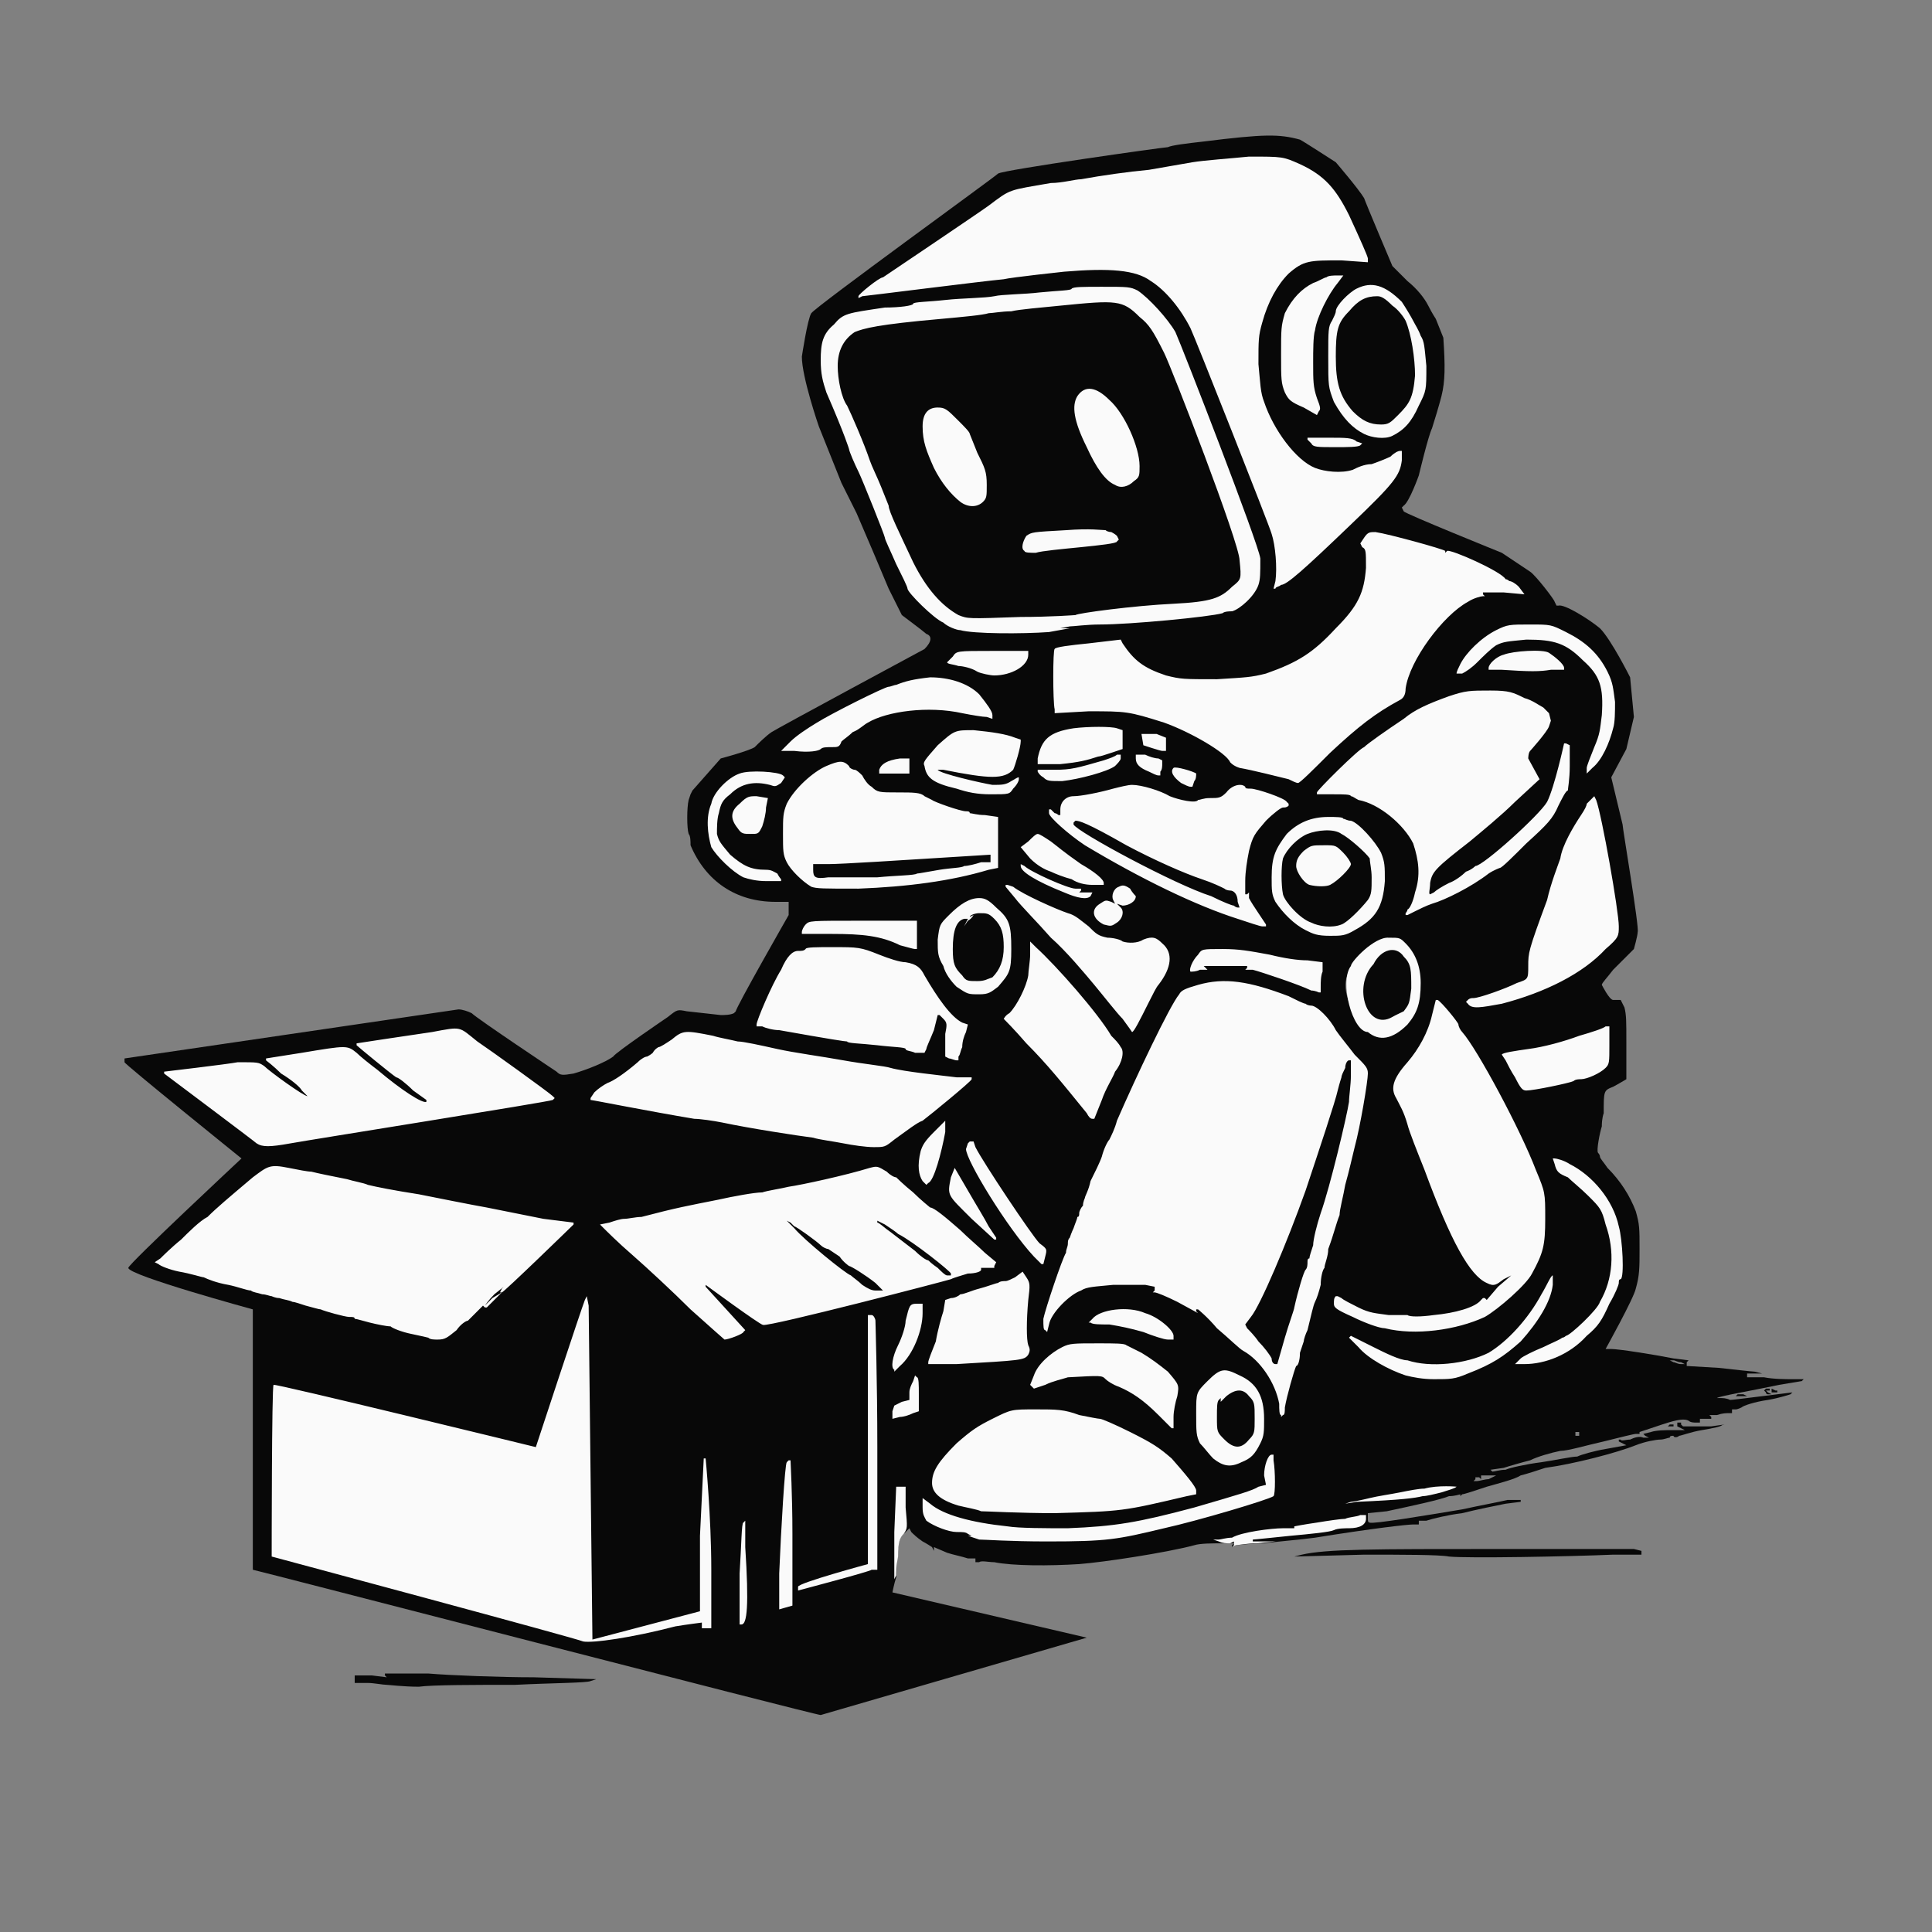
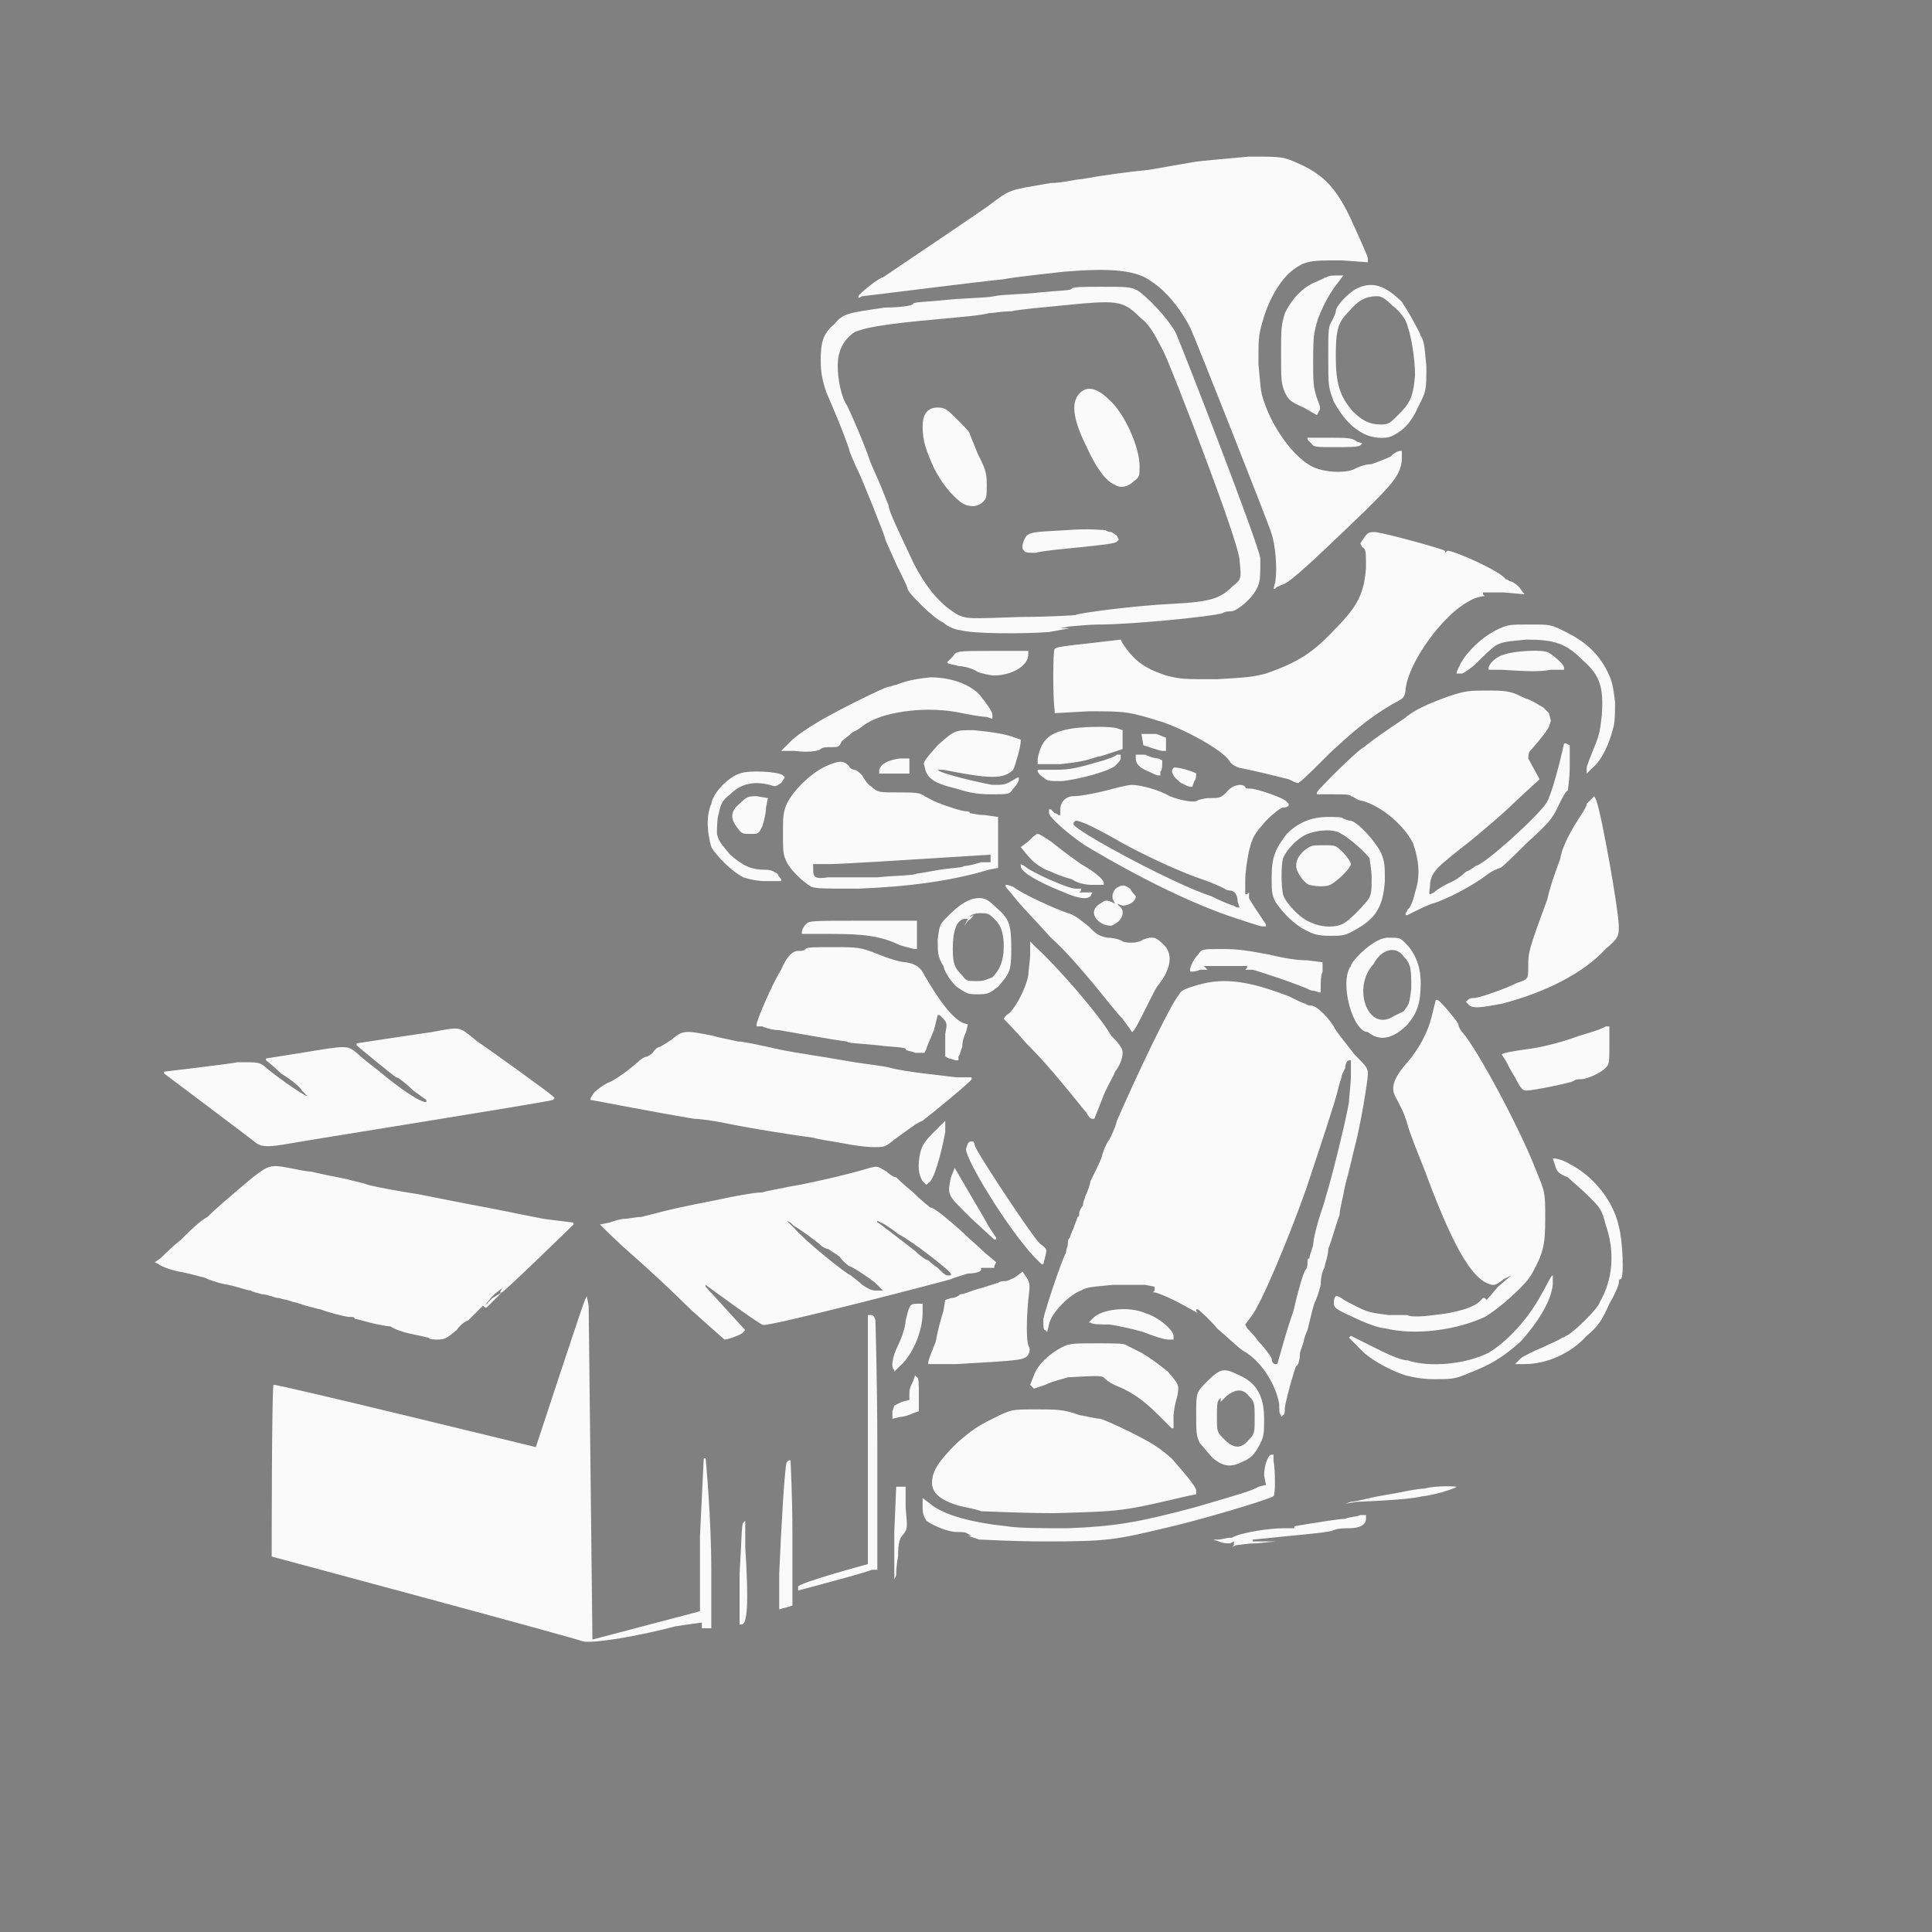
<svg xmlns="http://www.w3.org/2000/svg" clip-rule="evenodd" fill-rule="evenodd" stroke-linejoin="round" stroke-miterlimit="2" viewBox="0 0 1024 1024">
  <rect x="0" y="0" width="1024" height="1024" fill="#808080" stroke="none" />
  <g fill-rule="nonzero">
-     <path d="m435 909c-3 0-300-77-301-77v-138s-66-18-66-22c0-2 60-58 60-58s-62-50-62-51v-2l177-26c2 0 5 1 7 2 3 3 45 31 45 31 2 2 3 2 9 1 7-2 17-6 21-9 1-2 29-21 29-21 5-4 5-4 10-3l18 2c2 0 5 0 7-1l1-1c0-2 28-51 28-51v-7h-7c-21 0-37-11-45-30 0-2 0-5-1-6-1-3-1-14 0-18l1-3 1-2 15-17s15-4 18-6c2-2 6-6 9-8s81-44 81-44c4-4 4-7 1-8-1-1-13-10-13-10l-7-14-8-19-9-21-8-16-12-30s-9-26-9-37c0 0 3-20 5-23 3-4 97-72 99-74 3-2 88-14 90-14 2-1 10-2 19-3 32-4 40-4 51-1 2 1 19 12 19 12s12 14 15 19c1 3 15 36 15 36l8 8c5 4 9 9 11 13s4 7 4 7l4 10c1 15 1 23-1 31-1 4-4 14-5 17-2 4-7 25-7 25s-5 14-8 16l-1 1 1 2c0 1 52 22 52 22l15 10c3 2 13 15 13 16l1 2h1c3-1 16 7 22 12 6 6 16 26 16 26l2 21-4 17-8 15 6 25c0 2 9 55 8 57 0 2-2 9-2 9s-8 8-11 11c-3 4-6 7-6 8 0 0 4 8 6 8h4l2 4c1 4 1 7 1 19v19s-5 3-7 4c-5 2-5 2-5 14-1 3-1 6-1 7-1 3-3 13-2 14 0 0 1 1 1 2s2 3 4 6c7 7 12 15 15 23 2 7 2 9 2 20 0 10 0 14-2 21-1 5-16 32-16 32h3c4 0 23 3 33 5l8 1-1 1v2l17 1c9 1 18 2 19 2l4 1h-8v2h9c5 1 12 1 15 1h6l-1 1s-6 1-12 2c-14 3-32 6-33 7h2c1 0 3 0 5 1 1 0 9-1 17-2l16-2-1 1s-6 2-12 3c-7 1-13 3-14 4 0 0-2 1-3 1h-2v2h-2c-1 0-3 0-6 1h-4l1 1v1h-6v2h-2c-1 0-3 0-4-1-2-1-5-1-14 2-6 2-12 4-12 4v1h-2c-1 0-9 2-17 4-9 2-19 5-23 5-5 1-12 3-16 5-4 1-11 3-14 4l-7 1 1 1c1 0 4-1 7-1 2-1 11-3 19-4 7-1 16-3 19-3 2-1 9-3 15-4l11-2-4-2v-1h1c0 1 3 0 5 0 2-1 5-2 7-1h3l-2-1-1-1 4-1c3-1 8-1 11-1h7l-4-2v-2h2v1l1 1h15l7-1h-1c0 1-5 2-11 3s-11 3-12 3c-1 1-3 1-3 0-1 0-2 0-2 1-1 0-3 1-5 1s-8 1-13 3c-10 4-33 10-48 12-3 1-9 3-13 4-3 2-11 4-18 6-6 2-12 4-13 4l-1 1v-1s-3 1-6 1c-5 2-19 5-33 8l-10 1v3c0 1 0 2 1 2 1 1 31-4 49-7 9-2 20-4 24-5h7v1l-8 1c-5 1-15 3-23 5-8 1-16 3-19 4h-4v2h-3c-3 0-21 2-52 7-7 1-20 2-27 3-7 0-14 1-15 1l-2 1v-1l1-1h-7c-4 0-11 0-14 1-15 4-48 9-61 10-16 1-35 1-45-1-3 0-7-1-8 0h-2v-2h-4c-3-1-8-2-11-3l-7-3v2l-1-2s-3-2-5-3c-3-2-5-4-6-5l-1-2-3 3c-3 3-3 4-4 23-1 3-2 8-2 8l103 24zm354-125 4-2h-8v2l-1-1h-2v1l-1 1h2c1 0 4-1 6-1zm48-23v-2h-2v2zm54-39c-2 0-3-1-4-1h-2l2 1c1 0 2 1 4 1h2zm-166-180c-5-6-6-12-5-20 1-4 1-5-1-7l-1-2c0-1 7-6 10-8l3-1h-4s-1 0-1-1l-1-1-5 5c-8 10-9 16-3 29l3 7h1c0-1 1 0 2 0 1 1 2 1 3 1h1zm-520 351c-2 0-7-1-10-1h-7v-4h9l8 1-1-1v-1h23c12 1 38 2 56 2l33 1-3 1c-2 1-20 1-40 2-21 0-44 0-51 1-8 0-16-1-17-1zm563-68c-5-1-25-1-45-1l-37 1 4-1c13-3 38-3 104-3h72l4 1v2h-15c-23 1-77 2-87 1zm117-70h2v1h-3zm36-16h3l2 1h-6zm15-1-1-1 1-1h2v1h-2l1 1 2 1h-2s-1 0-1-1zm3 0v-2l2 1h1v1z" fill="#080808" />
    <path d="m309 870c-1-1-165-45-165-45s0-91 1-91c0-1 139 33 139 33s24-73 26-78l1-2 1 5c0 3 2 177 2 177l57-15v-40l2-41h1s3 31 3 59v31h-5v-3s-8 1-14 2c-23 6-44 9-49 8zm83-36c1-15 1-27 2-27l1-1v14c2 31 1 41-2 41h-1zm21 0c1-24 3-58 4-59l1-1h1c0 1 1 18 1 39v38l-7 2zm10 7c0-2 37-12 37-12v-132h2c1 0 2 2 2 3s1 32 1 67v65h-3c-1 1-39 11-39 11zm51-29 1-24h5v11c1 11 1 11-1 14-2 2-3 4-3 12-1 5-1 9-1 10l-1 2zm180 7v-2l-2 1c-2 0-4 0-6-1l-3-1h3c1 0 4-1 7-1 5-3 21-5 27-5h6v-1s5-1 12-2c6-1 13-2 15-2 2-1 6-1 8-2h3v2c0 3-3 5-9 5-2 0-6 0-8 1s-12 2-23 3c-10 1-19 2-20 2v1h12l-10 1c-5 0-10 1-11 1l-2 1zm-135-3-6-2h2l-2-1c-1-1-3-1-6-1-4 0-12-3-16-6-1-2-2-3-2-7v-5l4 3c7 6 22 10 41 12 6 1 20 1 32 1 25-1 37-3 67-11 24-7 31-9 34-11l4-1-1-5c0-5 2-11 4-11h1v3c1 6 1 18 0 19-3 2-40 13-58 17-25 6-30 7-62 7-20 0-33-1-36-1zm1-15c-2-1-8-2-12-3-10-3-14-7-14-12 0-6 3-11 13-21 8-7 11-9 19-13 10-5 10-5 23-5 11 0 15 0 23 3 5 1 10 2 11 2s8 3 16 7c12 6 15 8 22 14 7 8 13 15 13 17v2l-5 1c-34 8-34 8-70 9-19 0-36-1-39-1zm196-5c1 0 6-1 10-2s11-2 16-3 10-2 13-2c7-2 18-1 17-1-1 1-5 2-8 3-4 1-8 2-10 2-4 1-11 2-35 3l-6 1zm-73-23c-2-2-5-6-7-8-2-4-2-6-2-16 0-11 0-11 6-17 7-7 9-7 17-3 9 4 13 11 13 23 0 7 0 9-2 13-3 6-5 8-10 10-6 3-10 2-15-2zm19-10c3-3 3-4 3-11 0-8 0-9-3-12-3-4-7-4-12 0l-3 3v-2l-1 1c-1 1-1 4-1 9 0 8 0 8 4 12 5 5 9 5 13 0zm-48-13c-8-8-14-12-21-15-3-1-6-3-7-4-2-2-2-2-20-1-3 1-8 2-12 4l-6 2-2-2 2-5c2-6 9-12 15-15 4-2 6-2 19-2 9 0 14 0 15 1 0 0 4 2 8 4 5 3 9 6 14 10 6 7 6 7 5 13-1 3-2 8-2 11v6h-1s-3-3-7-7zm-141-2 1-3 4-2 4-1v-4c0-2 1-4 2-6l1-3 1 1c1 0 1 4 1 9v9l-3 1c-2 1-5 2-7 2l-4 1zm206 2c-1 0-1-3-1-6-2-11-10-23-19-28-2-1-8-7-14-12-5-6-10-10-10-10h-1v1l1 1-11-6c-6-3-11-5-12-5h-1l1-1v-2l-5-1h-17c-10 1-14 1-17 3-6 2-16 12-17 18l-1 4-1-1c-1 0-1-2-1-6 1-5 10-32 12-35 0-2 1-3 1-5 0-1 0-2 1-3 0 0 1-3 2-5 1-3 2-5 2-6 1 0 1-1 1-2s1-3 2-4c0-2 1-4 1-4 0-1 2-4 3-9 2-4 5-10 6-13 1-4 3-8 4-9 1-2 3-6 4-10 10-23 28-61 33-67 1-2 3-3 10-5 14-4 27-2 48 6 4 2 8 4 9 4 1 1 3 1 3 1 3 0 10 7 13 13 2 3 7 9 10 13 6 6 7 7 7 10 0 4-4 28-7 39-1 4-3 13-5 20-1 6-3 13-3 16-2 5-3 10-6 18 0 4-2 8-2 10-1 1-2 5-2 9-1 4-2 7-3 9s-2 7-4 15c-1 2-2 5-2 6 0 0-1 3-2 6 0 4-1 7-2 7-1 2-5 16-6 22 0 2 0 4-1 4l-1 1zm2-41c2-7 5-15 5-16 2-9 5-19 6-20s1-3 1-4 0-2 1-2c0-1 1-4 2-7 0-3 2-11 4-17 5-14 14-52 15-59 0-3 1-9 1-14v-8h-1c-1 0-2 2-2 4-1 2-2 4-2 5 0 0-1 3-2 7-1 5-10 32-17 53-10 28-24 61-29 67l-3 4 1 2c1 1 4 4 6 7 3 3 6 7 7 9 0 2 1 3 2 3h1zm64 20c-9-3-20-9-25-15l-5-5 1-1 12 6c6 3 14 7 18 7 12 4 31 2 43-4 10-6 21-18 28-31 3-5 5-10 6-10v5c-1 9-8 20-17 30-9 8-15 12-28 17-7 3-9 3-18 3-6 0-11-1-15-2zm-271-3c-2-1-1-7 2-13 2-4 4-10 4-13 2-8 2-9 6-9h3v5c0 9-5 22-12 28l-3 3zm18-4c0-1 2-6 4-11 1-6 3-13 4-16l1-6 3-1c2 0 4-1 5-2 2 0 6-2 10-3s9-3 10-3c1-1 3-1 4-1s3-1 5-2l4-3 2 3c2 3 2 4 1 12-1 11-1 21 0 24 1 2 1 3 0 5-2 3-4 3-38 5h-15zm314-2c1-1 7-4 12-6 4-2 9-4 10-5 1 0 2-1 2-1 2 0 17-14 18-18 7-12 8-27 3-41-2-8-3-9-9-15-4-4-9-8-11-10-5-2-6-3-7-7l-1-3h1c1 0 5 1 8 3 12 6 23 19 26 33 2 7 3 27 1 28-1 0-1 1-1 2s-2 6-5 11c-4 9-6 12-12 17-9 10-22 15-33 15h-5zm-579-11s-4-1-9-2-10-3-11-4c-2 0-7-1-11-2s-7-2-8-2c0-1-1-1-3-1s-13-3-15-4c-1 0-4-1-8-2-3-1-6-2-7-2-2-1-4-1-7-2-2 0-4-1-4-1-1 0-3-1-5-1-3-1-5-1-6-2-2 0-7-2-12-3-6-1-11-3-13-4-1 0-7-2-13-3-5-1-10-3-11-4l-2-1 3-2c1-1 6-6 11-10 4-4 10-10 14-12 5-5 11-10 24-21 8-6 9-7 19-5 5 1 10 2 12 2 4 1 9 2 19 4 3 1 9 2 11 3 4 1 14 3 27 5 5 1 30 6 36 7l30 6 16 2v1c-1 1-37 36-38 36h-1l1-2 1-1-5 4c-3 3-5 6-5 6l4-4 5-3-8 8h-1l-1-1-8 8c-1 0-4 2-6 5-5 4-6 5-10 5-2 0-4 0-5-1zm139-15c-9-9-23-22-31-29-7-6-14-13-15-14l-2-2 5-1c3-1 6-2 8-2s6-1 9-1c19-5 25-6 40-9 9-2 20-4 24-4 3-1 10-2 14-3 7-1 30-6 43-10 4-1 4-1 9 2 2 2 4 3 5 3 0 0 4 4 9 8 4 4 9 8 9 8 2 0 8 5 16 12 4 4 10 9 13 12l6 5-1 2v1h-7v1c0 1-3 2-7 2-3 1-7 2-9 3-3 1-95.498 25.061-99.571 24.258-2.122-.419-30.429-21.258-30.429-21.258v1l21 23-1 1c0 1-8 4-10 4 0 0-8-7-18-16zm98-14c-5-4-13-9-14-9 0 0-3-2-5-5-3-2-6-4-6-4-1 0-3-1-4-2-2-2-13-10-14-10 0 0-1-1-2-2l-2-1 4 4c5 6 27 24 30 25 1 1 4 3 6 5 3 2 5 3 7 3h4zm40-5c0-1-20-17-28-21-1-1-4-3-7-5l-4-2v1c1 0 4 3 7 5 4 3 9 7 13 10 3 3 6 5 7 5 0 0 2 2 5 4 2 2 4 4 5 4h2zm102 31c-7-2-12-3-18-4-5 0-9 0-10-1h-1l2-2c4-5 19-7 28-3 7 2 15 9 15 12v2h-3c-2 0-8-2-13-4zm128-2c-3 0-11-3-17-6-9-4-10-5-10-7s0-3 1-4h1l2 1c1 1 5 3 9 5 6 3 9 3 16 4h10c1 1 7 1 14 0 11-1 22-4 25-8l1-1h1l1 1 6-7 7-6-4 2c-4 3-5 4-9 2-9-4-19-22-33-60-4-10-8-20-9-24-2-7-4-10-6-14-3-5-2-10 6-19 6-7 11-16 13-25l2-8h1c2 1 11 12 11 13s1 3 2 4c8 9 31 52 39 73 5 12 5 12 5 26s-1 18-7 29c-3 6-18 19-25 23-15 7-37 10-53 6zm-186-38c-14-15-36-51-36-57l1-3 1-1h2l1 3c4 8 30 47 34 51 4 3 4 3 3 7l-1 4h-1s-2-2-4-4zm-33-20c-13-13-13-12-11-22l2-5 7 12c4 7 9 15 11 19l4 6v1h-1zm-26-20c-2-3-3-8-1-16 1-3 2-5 7-10l6-6v6c-2 11-6 26-9 27l-1 1zm-353-20c-1-1-49-37-49-37v-1s34-4 39-5c11 0 11 0 14 2 3 3 21 16 23 16l-3-3c-1-2-6-6-11-9-4-4-8-7-8-7v-1l19-3c24-4 24-4 29 0 2 2 7 6 11 9 13 11 24 18 26 17v-1l-7-5c-4-4-8-7-9-7-3-2-20-16-21-17v-1s26-4 40-6c16-3 14-3 24 5 6 4 38 27 40 29l1 1-1 1c-2 1-128 21-139 23s-15 2-18 0zm311 0c-5-1-13-2-16-3-8-1-34-5-48-8-5-1-12-2-15-2-24-4-54-10-55-10v-1l2-3c2-2 5-4 7-5 3-1 9-5 16-11 2-2 4-3 5-3 0 0 2-1 3-2 1-2 3-3 3-3 1 0 4-2 7-4 6-5 7-5 22-2 3 1 9 2 13 3 3 0 12 2 21 4s24 4 35 6 22 3 25 4c7 2 27 4 35 5h8v1c0 1-22 19-26 22-3 1-8 5-15 10-5 4-5 4-11 4-4 0-11-1-16-2zm129-16c-13-16-21-26-32-37-6-7-12-13-12-13s1-2 3-3c4-4 9-14 10-20 0-2 1-8 1-11v-7l3 3c11 10 33 35 40 47 2 2 4 4 5 6 2 2 1 8-3 13-1 3-5 9-7 15l-4 10h-1c-1 0-2-1-3-3zm227-19c-2-3-4-7-5-9l-2-3c0-1 7-2 14-3 8-1 19-4 27-7 7-2 13-4 14-5h2v10c0 9 0 10-2 12-3 3-10 6-13 6-1 0-3 0-4 1-2 1-21 5-25 5-2 0-3-1-6-7zm-300-10-2-1v-12c1-5 1-6-1-8-1-1-2-2-2-2h-1l-2 8c-2 5-4 9-4 10l-1 2h-5c-2-1-5-1-5-2s-7-1-15-2c-9-1-16-1-16-2-1 0-8-1-36-6-3 0-7-1-9-2h-3v-1c0-2 8-21 13-29 3-7 6-10 9-10 2 0 3 0 4-1 0-1 6-1 14-1 14 0 15 0 25 4 5 2 11 4 14 4 6 1 8 3 10 7 7 12 14 22 20 25l3 1-1 4c-1 2-2 5-2 8-1 2-1 4-2 5v2h-1c-1 0-3-1-4-1zm222-14c-8.15-.032-15.269-26.727-9-35 .069-2.397 12.454-15.521 20-15 6 0 6 0 9 3 5 5 8 12 8 21 0 11-2 16-7 22-8 8-15 9-21 4zm19-11c3-4 3-4 4-12 0-10 0-13-4-17-4-6-12-4-16 4-11.412 12.079-3.306 35.751 10 28 1.728-1.007 4-2 6-3zm-149 4c-3-3-10-12-15-18s-15-18-23-25c-7-8-16-17-19-21l-5-6v-1h1l3 1c5 4 23 12 29 14 4 1 7 4 11 7 4 4 5 5 10 6 3 0 7 1 8 2 3 1 8 1 11-1 5-2 7-1 10 2 6 5 5 13-2 22-1 1-3 5-5 9-5 10-8 16-9 16 0 0-2-3-5-7zm183-8-1-1 1-1c1-1 2-1 3-1 3 0 17-5 23-8 6-2 6-2 6-9s0-8 10-35c2-9 6-19 7-22 1-7 7-17 11-23 2-3 3-5 3-6l4-4 1 2c3 8 12 59 12 67 0 5 0 6-7 12-12 13-32 23-55 29-11 2-16 3-18 0zm-271-9c-3-3-6-7-7-11-3-5-3-7-3-14 1-8 1-8 6-13 6-6 11-9 16-9 3 0 5 1 9 5 7 6 8 9 8 22 0 12-1 13-7 20-4 3-5 4-10 4-6 0-6 0-12-4zm19-5c4-4 6-9 6-16s-1-11-5-15c-3-3-4-3-8-3-2 0-5 1-5 2l-1 2 1-2 2-1s-1 2-3 3l-2 3 2-4h-2c-4 1-6 6-6 16 0 8 1 10 5 14 2 3 3 3 8 3 4 0 5-1 8-2zm169 7c-6-3-27-10-31-11h-4l1-1v-1h-23l2 2h-4c-2 1-4 1-5 1-1-1 1-6 4-9 2-3 2-3 13-3 9 0 14 1 25 3 8 2 15 3 20 3l8 1v5c-1 2-1 6-1 8v3h-1s-2-1-4-1zm-218-24c-10-5-20-6-36-6h-16v-1c0-1 1-3 2-4 2-2 2-2 30-2h29v15h-1c-1 0-4-1-8-2zm215-8c-6-3-12-9-16-15-2-4-2-6-2-13 0-11 2-15 8-23 6-6 13-9 22-9 4 0 8 0 8 1 1 0 2 1 4 1 4 1 13 11 16 17 2 5 2 7 2 15-1 14-5 20-16 26-5 3-7 3-13 3-7 0-9-1-13-3zm19-3c3-1 10-8 14-13 2-3 2-5 2-12 0-4-1-8-1-10-2-3-11-11-15-13-4-3-13-2-18 0s-11 8-13 13c-1 4-1 14 0 19 1 4 9 13 15 15 4 2 11 3 16 1zm-126 0c-6-3-7-8-2-11 3-2 3-2 6-1l2 1-1-2c-1-2 0-6 3-7 2-1 3-1 6 1 1 2 3 4 3 4 0 3-4 5-7 5l-3-1 2 2c2 2 1 6-2 8s-3 2-7 1zm71-3c-22-7-51-21-81-39-9-6-19-15-19-17v-2h1s1 1 2 2c1 0 2 1 2 1h1v-3c0-4 3-7 7-7s14-2 21-4c4-1 8-2 10-2 5 0 15 3 20 6 5 2 14 4 15 2 1 0 3-1 6-1 5 0 6 0 9-3 3-4 8-5 10-3 0 1 1 1 3 1 3 0 18 5 19 7l1 1v1c-1 1-2 1-3 1s-5 3-9 7c-6 7-7 8-9 16-1 5-2 11-2 16v7h1l1-1v3c1 2 3 5 5 8s4 6 4 6v1h-2c-1 0-7-2-13-4zm0-9c0-4-2-6-4-6 0 0-2 0-3-1-2-1-6-3-12-5-9-3-25-10-40-18-21-12-25-13-27-13l-1 1v1c2 4 54 32 73 38 6 3 11 5 12 5 1 1 2 1 2 1h1zm89 6s1-1 1-2c1 0 3-4 4-9 3-9 2-17-1-26-5-10-18-21-29-23-2-1-3-2-4-2 0-1-4-1-9-1h-9v-1c0-1 22-23 25-24 2-2 12-9 21-15 6-5 13-8 24-12 9-3 11-3 22-3 10 0 12 1 18 4 4 1 8 4 10 5l3 3 1 4-1 3c-1 3-10 13-10 13-1 1-1 4-1 4l6 11-13 12c-7 7-18 16-24 21-18 14-20 16-21 22 0 3-1 6 0 6l2-1c1-1 4-3 8-5 3-1 7-4 9-6 3-1 5-3 5-3 4 0 34-27 38-34 4-8 9-31 9-31h1l2 1v11c0 7-1 12-1 13-1 0-3 4-5 8-3 7-6 10-17 20-7 7-13 13-14 13 0 0-3 1-6 3-9 7-23 14-30 16-3 1-7 3-9 4s-4 2-4 2h-1zm-181-11c-15-6-23-11-23-14v-1l2 1c3 3 23 12 27 12h3v1l-1 1h7l-1 2c-2 2-7 1-14-2zm-134-3c-5-3-11-9-13-13s-2-6-2-15 0-11 2-16c4-8 14-17 21-20s9-3 12 0c0 1 2 2 3 2s3 2 4 3c1 2 3 5 5 6 3 3 4 3 14 3 8 0 12 0 14 2 2 1 4 2 4 2 1 1 15 6 18 6 1 0 2 0 2 1 1 0 4 1 8 1l7 1v27l-5 1c-20 6-43 9-69 10-19 0-22 0-25-1zm35-5c10-1 20-1 21-2 1 0 6-1 12-2s12-1 13-2c2 0 6-1 9-2h5v-4l-16 1c-32 2-63 4-70 4h-8v3c0 4 1 5 8 4zm103 1c-4-1-9-3-11-4-3-1-7-3-11-7l-5-6 4-3c2-2 4-4 5-4s4 2 7 4c4 3 6 5 16 12 7 4 12 8 12 10v1h-6c-4 0-8-1-11-3zm-174-1c-6-3-14-11-17-16-2-7-3-16 0-23 1-6 9-14 15-16 5-2 21-1 23 1l1 1-2 3c-3 2-3 2-6 1-8-2-15-1-21 5-4 3-5 5-6 10-1 3-1 8-1 11 1 4 2 5 7 11 7 6 11 8 19 8 3 0 4 1 6 2 1 2 2 3 2 3v1h-8c-5 0-9-1-12-2zm-3-26c-4-5-4-9 1-13 4-4 5-4 9-4l6 1-1 5c0 3-1 7-2 10-2 4-2 4-6 4s-5 0-7-3zm116-21c-13-3-16-6-17-12-1-2 0-3 7-11 9-8 9-8 19-8 10 1 17 2 22 4l3 1v1c0 3-3 13-4 15-5 5-12 5-37 0h-3c1 2 23 7 29 8 5 0 7 0 10-2 2-1 3-2 4-2v1c0 1-1 3-3 5-2 3-2 3-12 3-7 0-12-1-18-3zm119-3c-4-3-6-6-4-8 1-1 11 2 12 3 0 1 0 3-1 4l-1 3h-1c-1 0-3-1-5-2zm57-2c-4-1-20-5-26-6-3-1-4-2-5-3-2-5-21-16-35-21-19-6-20-6-40-6l-18 1v-2c-1-4-1-32 0-32 0-1 8-2 18-3l17-2 1 2c6 9 11 13 23 17 8 2 9 2 27 2 16-1 18-1 26-3 17-6 25-11 37-24 12-12 15-19 16-32 0-9 0-10-2-11l-1-2 2-3c2-3 3-3 6-3 7 1 36 9 37 10v1l1-1c2-1 29 11 31 15 1 0 2 1 2 1 1 0 3 1 5 3l3 4-11-1h-11v1l1 1h-1c-1 0-5 1-8 3-13 7-31 31-33 46 0 3-1 5-3 6-13 7-22 14-37 28-9 9-16 16-17 16s-3-1-5-2zm-130-1c-2-1-3-3-3-3v-1h9c9 0 12-1 26-5 3-1 6-2 7-3h2v2c0 1-2 3-3 4-4 3-19 7-28 8-7 0-8 0-10-2zm56-3c-5-2-7-4-7-7v-2h5c2 1 5 2 7 2l2 1v2c0 1 0 3-1 4v2h-1c-1 0-3-1-5-2zm-143-1c1-3 4-5 11-6h5v8h-16zm375-1c0-1 2-6 4-11 3-7 3-9 4-17 1-15-1-21-10-29-9-9-15-11-30-11-10 1-12 1-16 3-3 2-7 6-10 9s-6 5-8 6h-3c0-1 1-3 2-5 3-6 11-14 19-18 6-3 7-3 18-3s11 0 19 4c10 5 17 11 22 21 3 6 3 9 4 16 0 5 0 11-1 14-2 8-6 17-11 21l-3 3zm-291-5c2-10 6-14 19-16 8-1 20-1 23 0l3 1v10l-6 2c-3 1-6 2-7 2-6 2-10 3-20 4h-12zm-129-4h-7l5-5c3-3 9-7 14-10 8-5 36-19 38-19 1 0 3-1 4-1 5-2 9-3 18-4 10 0 20 3 26 9 4 5 7 9 7 11v2l-3-1c-2 0-8-1-13-2-18-4-40-1-50 5-2 1-5 4-8 5-2 2-5 4-6 5-1 3-2 3-5 3s-5 0-6 1-6 2-14 1zm195 0c-1 0-10-3-10-3l-1-6h8l5 2v7zm-98-42c-3-2-8-3-10-3-3-1-6-1-6-2l3-3c2-3 2-3 21-3h19v2c0 6-9 11-18 11-2 0-7-1-9-2zm278-1h-7v-1c0-2 4-6 8-7 5-2 21-3 24-1s8 6 8 8v1h-7c-6 1-11 1-26 0zm-287-21c-2 0-7-2-9-4-5-2-19-16-19-18 0-1-3-7-6-13-3-7-6-13-6-14s-12-31-14-35-5-11-5-12c0 0-2-7-12-30-2-6-3-10-3-17 0-9 1-14 7-19 5-6 7-6 27-9 8 0 15-1 15-2s8-1 17-2 21-1 26-2c4-1 16-1 24-2 10-1 17-1 17-2 1-1 6-1 16-1 14 0 15 0 19 2 6 4 16 15 20 22 4 9 44 112 45 120 0 8 0 11-1 14-2 6-10 13-14 14-1 0-4 0-5 1-7 2-49 6-65 6-7 0-14 1-16 1l-5 1h5l-11 2c-14 1-40 1-47-1zm61-8c1-1 31-5 52-6 20-1 25-3 31-9 5-4 5-4 4-14 0-9-36-102-40-110-6-12-8-15-13-19-9-9-12-9-42-6-10 1-22 2-26 3-5 0-10 1-12 1-3 1-14 2-25 3-34 3-41 5-46 7-6 4-9 10-9 18 0 7 2 17 5 21 2 4 9 20 12 29 1 3 4 9 6 14s4 10 4 10c0 3 6 15 13 30 7 14 15 23 24 28 5 2 5 2 33 1 16 0 29-1 29-1zm106-18c1-7 0-19-2-25-1-4-41-105-43-109-5-10-13-20-21-25-8-6-22-7-46-5 0 0-28 3-32 4-11 1-74 9-75 9l-2 1v-1c0-1 11-10 13-10 0 0 52-35 56-38 12-9 10-8 33-12 6 0 13-2 16-2 11-2 25-4 36-5 6-1 17-3 23-4s20-2 30-3c18 0 18 0 27 4 13 6 19 13 26 27 6 13 10 22 10 23v2l-14-1c-17 0-20 0-28 7-6 6-11 15-14 26-2 7-2 9-2 22 1 10 1 15 3 20 5 15 17 31 27 35 5 2 14 3 20 1 2-1 6-3 10-3 3-1 8-3 10-4 2-2 4-3 5-3h1v5c-1 8-4 12-27 34-25 24-34 32-37 32-1 1-3 1-3 2h-1zm19-73c-1-1-2-2-2-2v-1h12c8 0 12 0 14 2l3 1-1 1c-1 1-7 1-13 1-10 0-12 0-13-2zm28-5c-6-3-11-8-16-17-3-8-3-8-3-24 0-14 0-16 2-19 1-2 2-4 2-5 0-3 7-10 11-12 8-4 15-2 24 7 2 3 5 8 6 10s3 5 4 8c2 3 2 6 3 16 0 13 0 13-4 21-4 9-8 13-14 16-4 2-11 1-15-1zm18-10c6-6 8-9 9-21 0-9-2-22-5-29-1-2-4-6-7-8-4-4-6-5-8-5-6 0-10 2-15 8-6 6-7 10-7 24s2 21 9 29c5 5 9 7 15 7 4 0 5-1 9-5zm-50-4c-7-3-8-4-10-8-2-5-2-7-2-20 0-14 0-15 2-22 4-8 9-13 15-16 3-1 6-3 7-3 1-1 4-1 6-1h3l-3 4c-5 6-11 18-12 25-1 3-1 11-1 17 0 10 0 13 2 19 2 5 2 6 1 7l-1 2zm3 253c-3-1-7-7-7-10s1-5 4-8c4-3 4-3 11-3 6 0 6 0 10 4 2 2 4 5 4 6 0 2-7 9-11 11-2 1-7 1-11 0zm-151-177c-2-1-1-5 1-8 3-2 3-2 21-3 13-1 19 0 21 0 1 1 3 1 3 1s2 1 3 2l1 2-1 1c0 1-9 2-19 3s-21 2-24 3c-3 0-6 0-6-1zm-34-26c-5-4-10-10-14-18-4-9-6-14-6-22 0-7 3-10 8-10 4 0 5 1 11 7 3 3 6 6 6 7 0 0 2 5 4 10 4 8 5 10 5 17 0 6 0 7-2 9-3 3-8 3-12 0zm82-9c-5-2-10-9-15-20-7-14-8-22-5-27 4-6 10-5 17 2 8 7 16 25 16 35 0 5 0 6-3 8-3 3-7 4-10 2z" fill="#fafafa" />
  </g>
</svg>